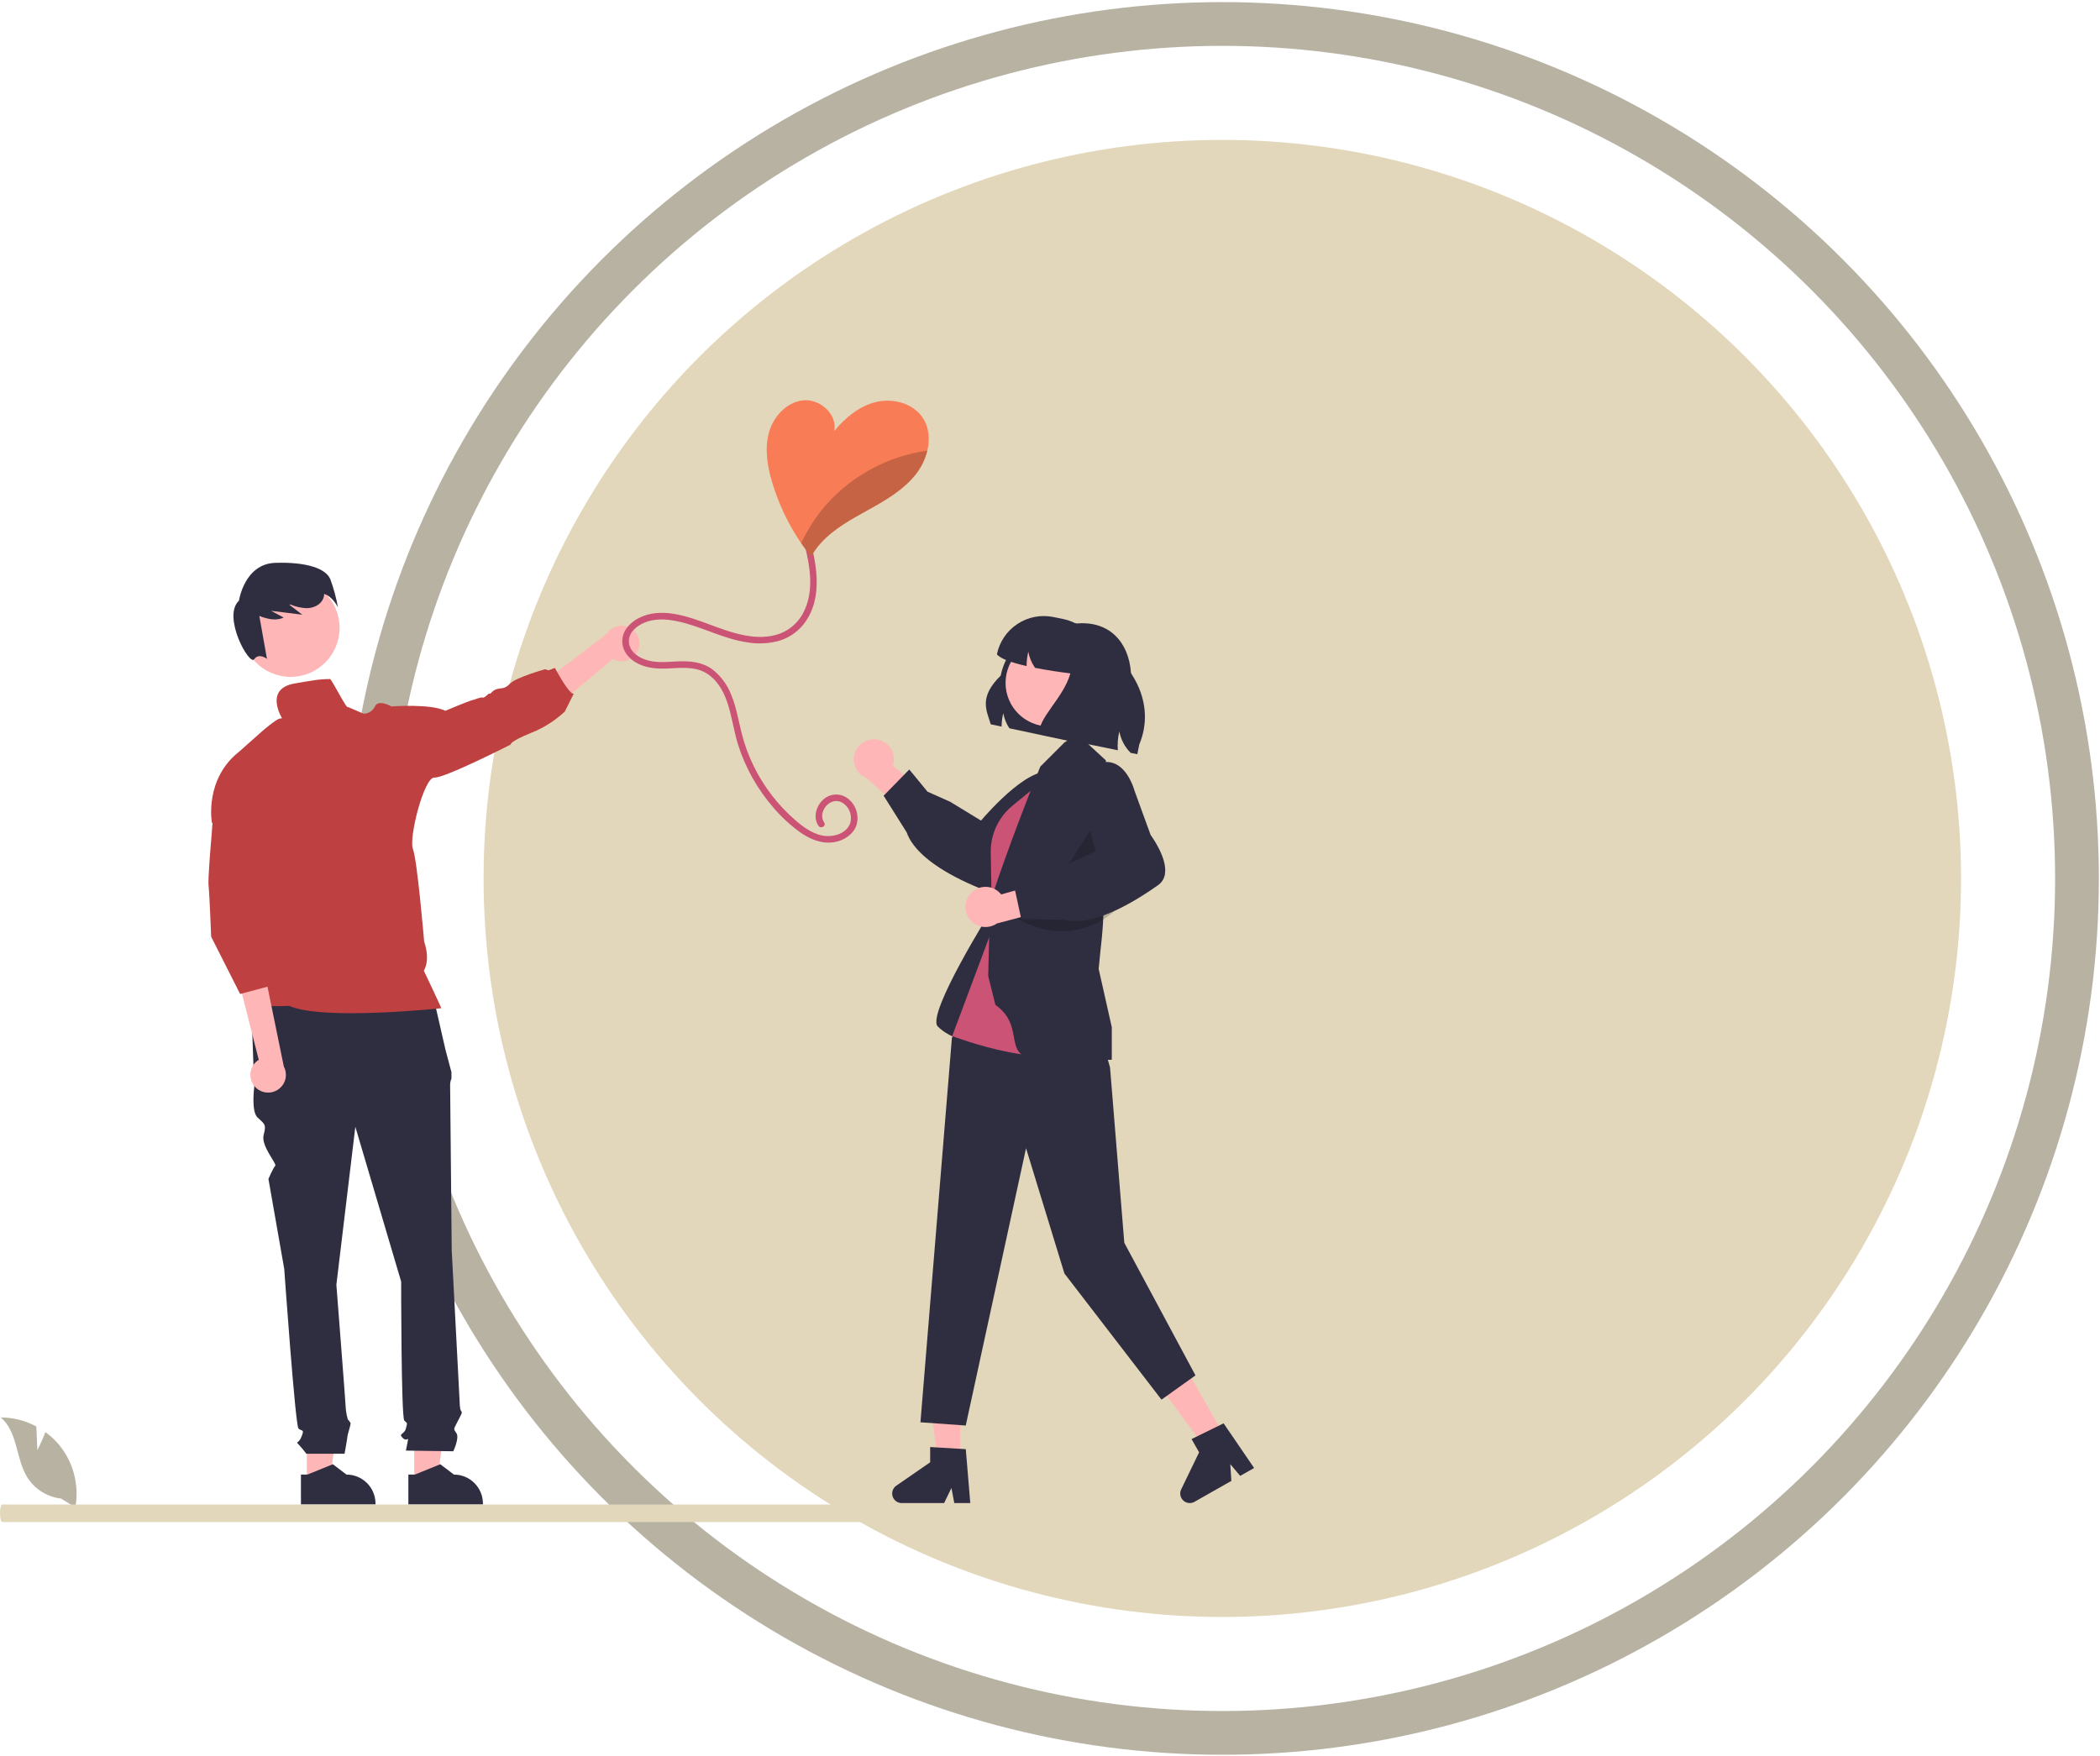
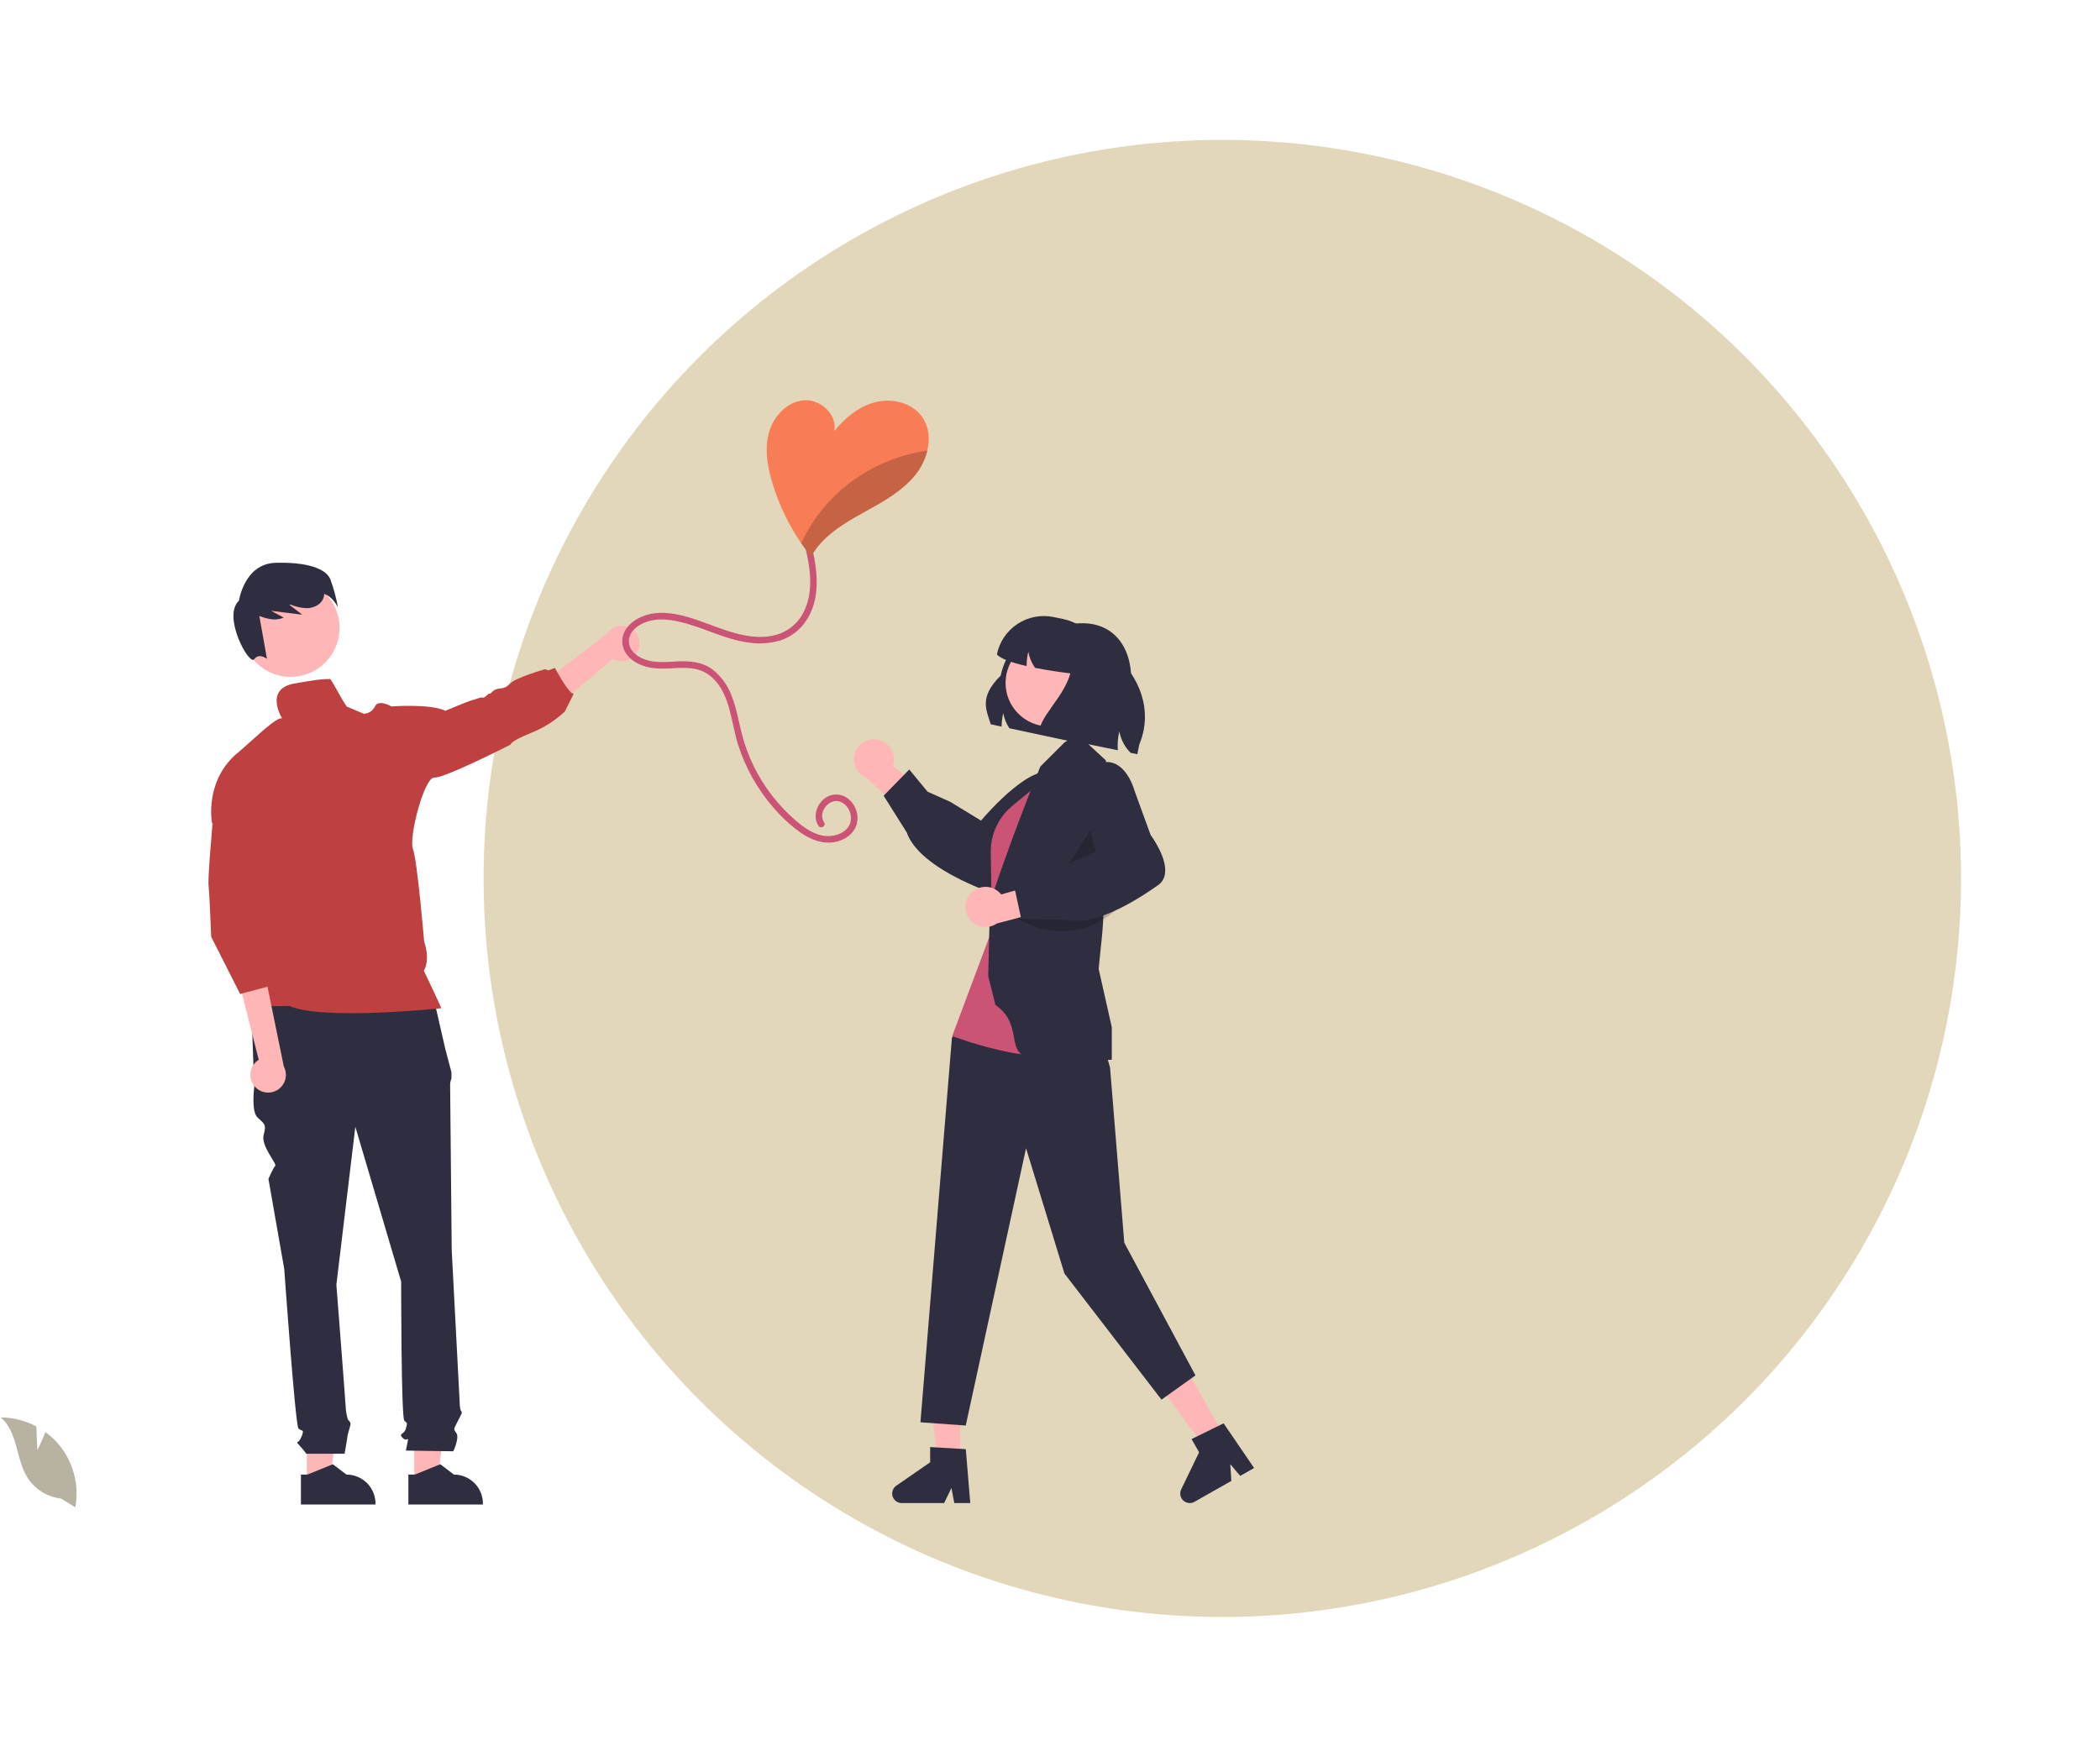
<svg xmlns="http://www.w3.org/2000/svg" width="960" height="803" viewBox="0 0 960 803" fill="none">
  <circle cx="558.773" cy="401.674" r="337.704" fill="#E2D7BA" />
-   <circle cx="558.773" cy="401.674" r="390.707" stroke="#B7B2A2" stroke-width="20" />
  <path d="M140.266 677.709L150.838 677.708L155.867 636.933L140.264 636.934L140.266 677.709Z" fill="#FFB6B6" />
  <path d="M137.57 674.258L140.545 674.257L152.162 669.533L158.389 674.257C161.907 674.257 165.283 675.655 167.771 678.143C170.259 680.631 171.657 684.005 171.657 687.524V687.955L137.57 687.956L137.57 674.258Z" fill="#2F2E41" />
  <path d="M189.379 677.709L199.951 677.708L204.98 636.933L189.377 636.934L189.379 677.709Z" fill="#FFB6B6" />
  <path d="M186.683 674.258L189.658 674.257L201.275 669.533L207.502 674.257C211.02 674.257 214.396 675.655 216.884 678.143C219.372 680.631 220.77 684.005 220.77 687.524V687.955L186.683 687.956L186.683 674.258Z" fill="#2F2E41" />
  <path d="M197.829 454.565L114.771 456.732L116.215 497.178C116.215 497.178 114.771 508.011 117.66 510.9C120.549 513.789 121.993 513.789 120.549 518.845C119.104 523.901 126.736 532.158 125.809 533.085C124.882 534.012 122.715 539.068 122.715 539.068L129.938 580.236C129.938 580.236 134.994 651.739 136.438 653.183C137.883 654.628 139.327 653.183 137.883 656.795C136.438 660.406 134.994 658.961 136.438 660.406C137.718 661.786 138.923 663.232 140.049 664.739H157.511C157.511 664.739 158.828 657.517 158.828 656.795C158.828 656.072 160.272 651.739 160.272 651.017C160.272 650.294 158.996 649.018 158.996 649.018C158.555 647.55 158.256 646.042 158.106 644.516C158.106 643.072 153.772 587.459 153.772 587.459L162.439 515.234L183.384 586.014C183.384 586.014 183.384 648.128 184.829 649.572C186.273 651.017 186.273 650.294 185.551 653.183C184.829 656.072 181.94 655.35 184.107 657.517C186.273 659.684 186.996 656.072 186.273 659.684L185.551 663.295L207.219 663.605C207.219 663.605 210.108 657.517 208.663 655.35C207.219 653.183 207.305 653.775 209.068 650.229C210.83 646.683 211.552 645.961 210.83 645.239C210.108 644.516 210.108 640.675 210.108 640.675L206.496 571.569C206.496 571.569 205.774 498.622 205.774 496.455C205.72 495.341 205.925 494.228 206.374 493.206V490.265L203.607 479.844L197.829 454.565Z" fill="#2F2E41" />
  <path d="M291.826 297.041C291.427 298.15 290.789 299.159 289.958 299.995C289.127 300.831 288.123 301.475 287.016 301.882C285.909 302.288 284.727 302.447 283.552 302.347C282.377 302.246 281.239 301.89 280.216 301.302L244.163 331.507L242.203 316.743L277.467 289.748C278.568 288.096 280.237 286.906 282.157 286.403C284.078 285.899 286.116 286.118 287.886 287.017C289.656 287.916 291.034 289.432 291.76 291.28C292.487 293.127 292.51 295.177 291.826 297.041Z" fill="#FFB6B6" />
  <path d="M132.848 309.507C145.213 309.507 155.237 299.483 155.237 287.117C155.237 274.752 145.213 264.727 132.848 264.727C120.482 264.727 110.458 274.752 110.458 287.117C110.458 299.483 120.482 309.507 132.848 309.507Z" fill="#FFB6B6" />
  <path d="M150.999 264.835C148.915 259.866 139.982 256.917 125.846 257.361C111.711 257.805 109.235 274.662 109.235 274.662C101.449 281.919 114.019 304.576 116.2 301.452C118.381 298.328 122.042 301.281 122.042 301.281L118.553 281.654C122.238 283.072 126.201 284.024 129.667 282.372L123.924 279.302C128.684 279.894 133.443 280.486 138.202 281.078L132.314 276.548C132.457 276.501 132.6 276.452 132.742 276.404C135.104 277.422 137.633 277.996 140.202 278.098C143.204 278.075 146.395 276.669 147.653 273.943C147.987 273.194 148.168 272.386 148.185 271.567C152.325 272.911 154.498 277.76 154.498 277.76C153.712 273.357 152.541 269.032 150.999 264.835Z" fill="#2F2E41" />
  <path d="M150.77 310.508C145.77 310.508 142.55 311.198 134.77 312.508C120.41 314.928 129.01 328.573 129.01 328.573C129.01 328.573 129.66 328.243 127.9 328.573C126.14 328.903 120.14 334.093 120.14 334.093L109.41 343.623C93.24 356.313 96.86 376.113 96.86 376.113L120.44 399.843L110.11 447.453C110.11 447.453 114.5 454.523 112.23 457.693C109.96 460.863 132.23 459.953 132.23 459.953C147.6 466.803 201.75 461.013 201.75 461.013C201 459.053 193.75 443.863 193.75 443.863C196.9 438.423 193.9 430.563 193.9 430.563C193.9 430.563 190.77 393.383 188.77 388.243C186.77 383.103 193.89 355.253 198.57 355.553C203.25 355.853 233.48 340.433 233.48 340.433C233.48 340.433 232.72 339.223 242.7 335.143C248.432 332.89 253.688 329.576 258.19 325.373L262.29 317.183C260.32 317.943 253.67 305.403 253.67 305.403L250.77 306.508L249.09 306.023C249.09 306.023 235.98 309.753 233.3 312.473C230.62 315.193 229.72 314.433 227.3 315.043C224.88 315.653 224.58 317.353 223.82 317.163C223.06 316.973 221.71 319.273 220.65 318.973C219.59 318.673 217.32 319.883 215.81 320.183C214.3 320.483 203.57 325.023 203.57 325.023C196.93 321.663 178.93 323.023 178.93 323.023C178.93 323.023 173.04 319.553 171.37 323.023C170.92 324.009 170.199 324.846 169.29 325.436C168.381 326.025 167.323 326.344 166.24 326.353L159.06 323.283C158.643 324.806 150.811 308.929 150.77 310.508Z" fill="#BF4040" />
  <path d="M116.491 496.841C115.706 495.961 115.125 494.919 114.787 493.79C114.449 492.66 114.362 491.47 114.534 490.304C114.706 489.137 115.131 488.022 115.78 487.038C116.429 486.054 117.286 485.223 118.291 484.606L108.118 444.618L122.026 449.947L129.755 487.708C130.68 489.465 130.929 491.499 130.454 493.427C129.98 495.354 128.815 497.041 127.18 498.167C125.544 499.292 123.553 499.779 121.583 499.535C119.613 499.291 117.801 498.332 116.491 496.841Z" fill="#FFB6B6" />
  <path d="M97.77 368.508L96.514 384.477C96.514 384.477 94.952 402.02 95.361 405.264C95.77 408.508 96.531 428.319 96.531 428.319L109.77 454.508L124.77 450.508L123.872 438.223L124.77 449.508L126.77 439.508L121.77 422.508L124.77 416.508L123.257 396.367L97.77 368.508Z" fill="#BF4040" />
  <path d="M452.911 331.188L457.863 332.249C457.896 330.177 458.154 328.116 458.633 326.1C459.083 328.568 460.032 330.919 461.421 333.008L489.824 339.074L517.092 310.297C517.134 295.908 509.144 284.974 494.818 284.974C493.954 284.974 493.059 285.015 492.154 285.099C484.414 283.803 476.473 285.562 470.003 290.003C463.534 294.445 459.04 301.224 457.468 308.913C447.314 318.911 450.997 324.789 452.911 331.188Z" fill="#2F2E41" />
  <path d="M438.947 667.723H428.645L423.744 627.985H438.949L438.947 667.723Z" fill="#FFB6B6" />
  <path d="M443.556 687.286H436.246L434.941 680.384L431.599 687.286H412.209C411.28 687.286 410.375 686.989 409.626 686.438C408.878 685.887 408.325 685.111 408.048 684.224C407.771 683.337 407.786 682.384 408.089 681.506C408.392 680.627 408.968 679.868 409.733 679.34L425.216 668.647V661.669L441.502 662.641L443.556 687.286Z" fill="#2F2E41" />
  <path d="M559.646 656.509L550.685 661.593L526.812 629.449L540.037 621.946L559.646 656.509Z" fill="#FFB6B6" />
  <path d="M573.308 671.249L566.95 674.857L562.409 669.498L562.908 677.15L546.045 686.718C545.236 687.177 544.303 687.365 543.38 687.256C542.457 687.146 541.593 686.745 540.914 686.109C540.236 685.474 539.778 684.639 539.608 683.725C539.438 682.811 539.565 681.867 539.97 681.03L548.159 664.089L544.716 658.02L559.36 650.828L573.308 671.249Z" fill="#2F2E41" />
  <path d="M400.866 338.15C402.186 338.34 403.448 338.819 404.563 339.55C405.679 340.282 406.62 341.249 407.321 342.384C408.022 343.518 408.466 344.793 408.622 346.118C408.777 347.443 408.64 348.786 408.22 350.052L423.985 363.697L418.029 375.3L396.036 355.717C393.956 354.871 392.259 353.291 391.266 351.277C390.272 349.263 390.053 346.954 390.648 344.789C391.243 342.623 392.612 340.751 394.495 339.528C396.378 338.304 398.645 337.814 400.866 338.15Z" fill="#FFB6B6" />
  <path d="M414.493 380.619L403.949 363.844L415.673 351.857L424 361.989L434.314 366.591L448.47 375.216C451.285 371.903 472.975 346.985 482.653 354.16C483.815 354.952 484.792 355.986 485.516 357.192C486.24 358.397 486.695 359.745 486.849 361.143C487.533 367.813 481.554 374.599 481.328 374.85L468.543 392.096C468.145 393.18 463.915 404.348 457.314 407.352C456.376 407.801 455.356 408.05 454.317 408.084C453.278 408.118 452.243 407.936 451.279 407.549C433.786 400.73 422 393.038 416.742 385.073C415.811 383.687 415.056 382.191 414.493 380.619Z" fill="#2F2E41" />
-   <path d="M453.51 415.631C453.51 415.631 423.217 463.883 428.705 469.371C434.193 474.859 442.733 476.3 442.733 476.3L461.634 451.809L453.51 415.631Z" fill="#2F2E41" />
  <path d="M480.293 349.731L466.016 359.389C459.38 363.878 454.389 370.408 451.8 377.99C449.211 385.572 449.165 393.791 451.668 401.401L455.688 413.618L480.293 349.731Z" fill="#2F2E41" />
  <path d="M505.539 481.445L507.448 488.093L513.961 568.264L546.501 628.908L530.97 640.001L486.597 582.316L469.047 525.038L441.484 651.834L420.777 650.355L435.158 474.554L462.449 425.071L505.539 481.445Z" fill="#2F2E41" />
  <path d="M482.722 352.159L462.851 368.399C458.49 371.963 455.349 376.799 453.867 382.232C453.194 384.7 452.875 387.25 452.918 389.807L453.51 425.071L435.291 473.762C435.291 473.762 484.684 492.421 491.27 475.957C497.855 459.493 482.722 352.159 482.722 352.159Z" fill="#CA5376" />
  <path d="M455.048 459.493L451.755 446.321L452.56 413.548C452.623 411.644 462.774 382.006 475.566 350.525L486.572 339.52L492.504 335.659L505.564 347.714C505.564 347.714 503.903 380.711 504.441 414.49C504.59 423.836 502.947 434.751 502.246 443.028L508.246 469.691V484.531L507.856 484.61C507.466 484.689 501.453 484.504 476.778 484.504C456.334 484.504 469.944 470.008 455.048 459.493Z" fill="#2F2E41" />
  <path opacity="0.2" d="M500.028 377.141L503.029 395.864L482.721 404.241L500.028 377.141Z" fill="black" />
  <path d="M479.572 332.147C490.552 332.147 499.454 323.245 499.454 312.265C499.454 301.284 490.552 292.383 479.572 292.383C468.591 292.383 459.69 301.284 459.69 312.265C459.69 323.245 468.591 332.147 479.572 332.147Z" fill="#FFB6B6" />
  <path opacity="0.2" d="M512.886 413.144C507.594 419.271 500.417 423.466 492.482 425.07C484.546 426.674 476.303 425.595 469.047 422.005L464.72 419.863L512.886 413.144Z" fill="black" />
  <path d="M443.702 408.567C444.588 407.57 445.683 406.781 446.908 406.253C448.133 405.725 449.459 405.473 450.792 405.513C452.126 405.553 453.434 405.886 454.625 406.486C455.816 407.087 456.861 407.941 457.686 408.989L477.76 403.354L484.161 414.717L455.7 422.278C453.847 423.547 451.593 424.093 449.365 423.812C447.137 423.531 445.09 422.442 443.611 420.752C442.132 419.062 441.324 416.888 441.341 414.642C441.358 412.396 442.198 410.235 443.702 408.567Z" fill="#FFB6B6" />
  <path d="M486.65 420.599L466.841 420.154L463.3 403.765L476.343 402.4L485.867 396.329L500.865 389.27C499.652 385.095 490.813 353.264 502.133 349.142C503.434 348.609 504.835 348.364 506.24 348.424C507.645 348.484 509.021 348.847 510.272 349.489C516.215 352.594 518.582 361.322 518.667 361.65L526.013 381.823C526.698 382.751 533.686 392.436 532.555 399.6C532.413 400.63 532.059 401.618 531.514 402.504C530.97 403.39 530.248 404.153 529.394 404.744C514.064 415.583 501.15 421.179 491.606 421.178C489.936 421.19 488.272 420.996 486.65 420.599Z" fill="#2F2E41" />
  <path d="M455.73 299.185C457.322 301.256 462.805 303.087 469.318 304.564C469.307 304.429 469.307 304.294 469.307 304.158C469.34 302.087 469.598 300.025 470.077 298.01C470.528 300.478 471.476 302.829 472.866 304.918C472.97 305.074 473.074 305.23 473.188 305.386C478.775 306.489 484.684 307.342 489.314 307.914C486.13 319.379 473.927 328.784 475.248 335.755L511.006 343.058C510.786 340.162 511.018 337.249 511.693 334.423C512.377 338.152 514.184 341.583 516.874 344.255L519.912 344.879L520.817 340.416C528.661 321.574 517.727 302.286 499.811 292.308C496.617 287.52 491.657 284.191 486.016 283.049L481.553 282.133C478.738 281.557 475.837 281.542 473.015 282.087C470.194 282.632 467.508 283.728 465.11 285.311C462.712 286.895 460.65 288.935 459.04 291.315C457.431 293.696 456.306 296.37 455.73 299.185Z" fill="#2F2E41" />
  <path d="M17.09 663.089L16.608 652.257C11.586 649.573 5.985 648.155 0.291 648.126C8.128 654.534 7.149 666.885 12.462 675.501C14.14 678.176 16.398 680.439 19.069 682.122C21.74 683.805 24.756 684.866 27.893 685.225L34.451 689.241C35.351 684.224 35.152 679.072 33.869 674.139C32.586 669.206 30.249 664.61 27.019 660.668C25.185 658.474 23.082 656.52 20.759 654.851C19.189 658.993 17.09 663.089 17.09 663.089Z" fill="#B7B2A2" />
-   <path d="M1.011 695.956H579.99C580.257 695.953 580.513 695.53 580.702 694.781C580.891 694.031 580.997 693.015 580.997 691.956C580.997 690.897 580.891 689.882 580.702 689.132C580.513 688.382 580.257 687.959 579.99 687.956H1.011C0.743 687.959 0.487 688.382 0.298 689.132C0.109 689.882 0.003 690.897 0.003 691.956C0.003 693.015 0.109 694.031 0.298 694.781C0.487 695.53 0.743 695.953 1.011 695.956Z" fill="#E2D7BA" />
  <path d="M371.381 251.054C373.855 261.924 375.031 274.247 368.432 283.974C365.627 288.147 361.51 291.265 356.734 292.836C351.899 294.269 346.801 294.582 341.827 293.751C330.572 292.192 320.569 286.329 309.499 284.053C304.614 283.048 299.43 282.716 294.727 284.65C291.204 286.098 287.493 289.01 287.476 293.164C287.459 297.43 291.164 300.261 294.848 301.573C299.765 303.323 304.874 302.646 309.974 302.425C315.467 302.188 321.067 302.684 325.63 306.048C329.554 309.111 332.564 313.191 334.332 317.845C336.625 323.411 337.556 329.396 339.022 335.203C340.333 340.424 342.187 345.494 344.555 350.329C349.199 359.805 355.711 368.245 363.698 375.143C367.638 378.533 372.424 381.987 377.804 382.298C381.953 382.538 386.998 380.794 388.597 376.591C389.191 374.776 389.133 372.811 388.433 371.035C387.732 369.258 386.433 367.782 384.761 366.862C381.204 365.067 377.331 367.627 376.183 371.141C375.882 371.951 375.776 372.82 375.876 373.679C375.975 374.537 376.276 375.36 376.754 376.08C377.832 377.688 375.234 379.191 374.163 377.594C371.676 373.886 372.976 368.898 376.022 365.928C377.508 364.413 379.494 363.491 381.61 363.333C383.726 363.176 385.827 363.793 387.521 365.071C389.281 366.411 390.611 368.236 391.349 370.321C392.087 372.407 392.2 374.662 391.674 376.811C390.395 381.427 385.858 384.364 381.328 385.091C375.734 385.99 370.35 383.791 365.835 380.615C361.304 377.344 357.185 373.539 353.566 369.282C346.208 360.82 340.677 350.931 337.319 340.233C334.017 329.652 333.777 315.673 323.965 308.527C318.917 304.85 312.73 305.258 306.811 305.596C301.585 305.894 296.487 305.839 291.693 303.474C287.735 301.52 284.541 297.915 284.475 293.321C284.409 288.684 287.701 284.955 291.58 282.843C301.828 277.262 314.134 281.763 324.202 285.491C334.327 289.241 345.886 293.642 356.646 289.696C361.611 287.767 365.61 283.946 367.763 279.073C370.369 273.548 370.739 267.279 370.137 261.282C369.783 258.108 369.232 254.958 368.488 251.852C368.06 249.972 370.952 249.169 371.381 251.054Z" fill="#CA5376" />
  <path d="M352.992 220.562C355.959 230.467 360.431 239.856 366.252 248.402C367.692 250.502 369.206 252.549 370.792 254.542C372.026 252.301 373.519 250.213 375.242 248.322C381.292 241.672 389.402 237.322 397.272 232.962C405.142 228.602 413.132 223.922 418.692 216.852C421.187 213.669 422.974 209.991 423.932 206.062C425.192 200.732 424.712 195.172 421.602 190.722C417.082 184.252 408.072 181.972 400.412 183.842C392.742 185.712 386.322 191.042 381.342 197.162C382.972 189.642 375.042 182.382 367.372 183.042C359.702 183.712 353.552 190.412 351.512 197.832C349.462 205.242 350.792 213.182 352.992 220.562Z" fill="#F87C56" />
  <g opacity="0.2">
    <path d="M366.252 248.402C367.692 250.502 369.206 252.548 370.792 254.542C372.026 252.3 373.519 250.213 375.242 248.322C381.292 241.672 389.402 237.322 397.272 232.962C405.142 228.602 413.132 223.922 418.692 216.852C421.187 213.669 422.974 209.99 423.932 206.062C406.24 208.514 389.984 217.139 378.032 230.412C373.247 235.8 369.278 241.861 366.252 248.402Z" fill="black" />
  </g>
</svg>